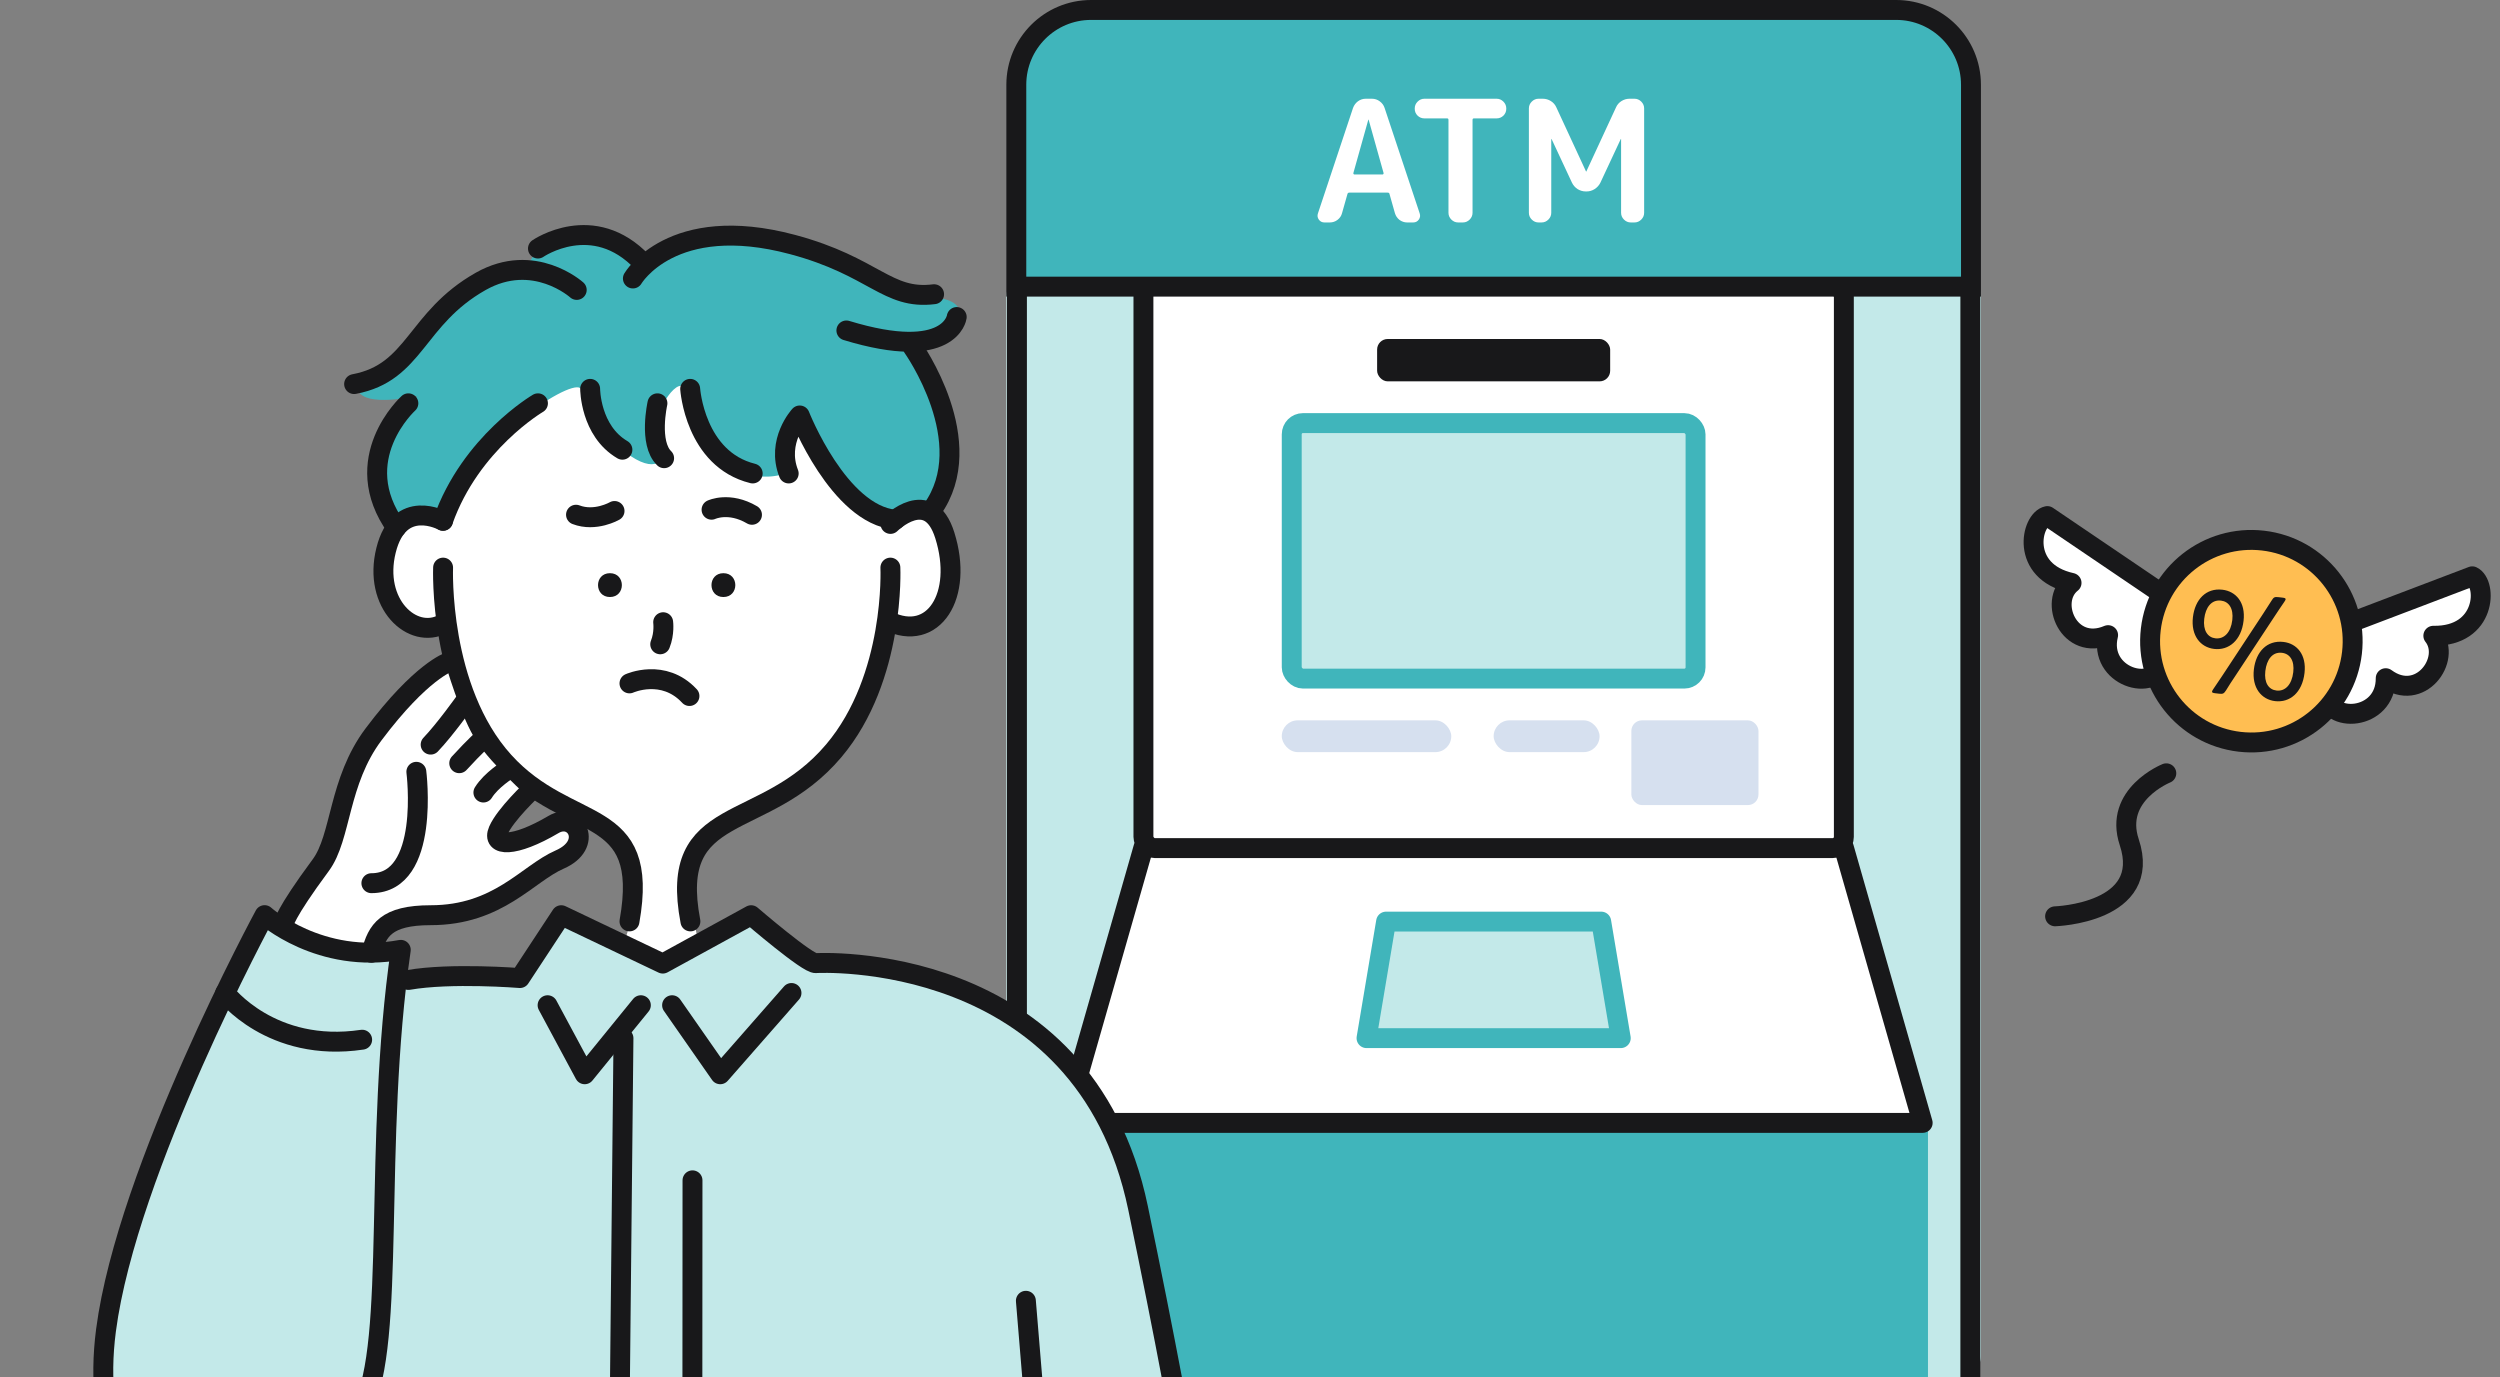
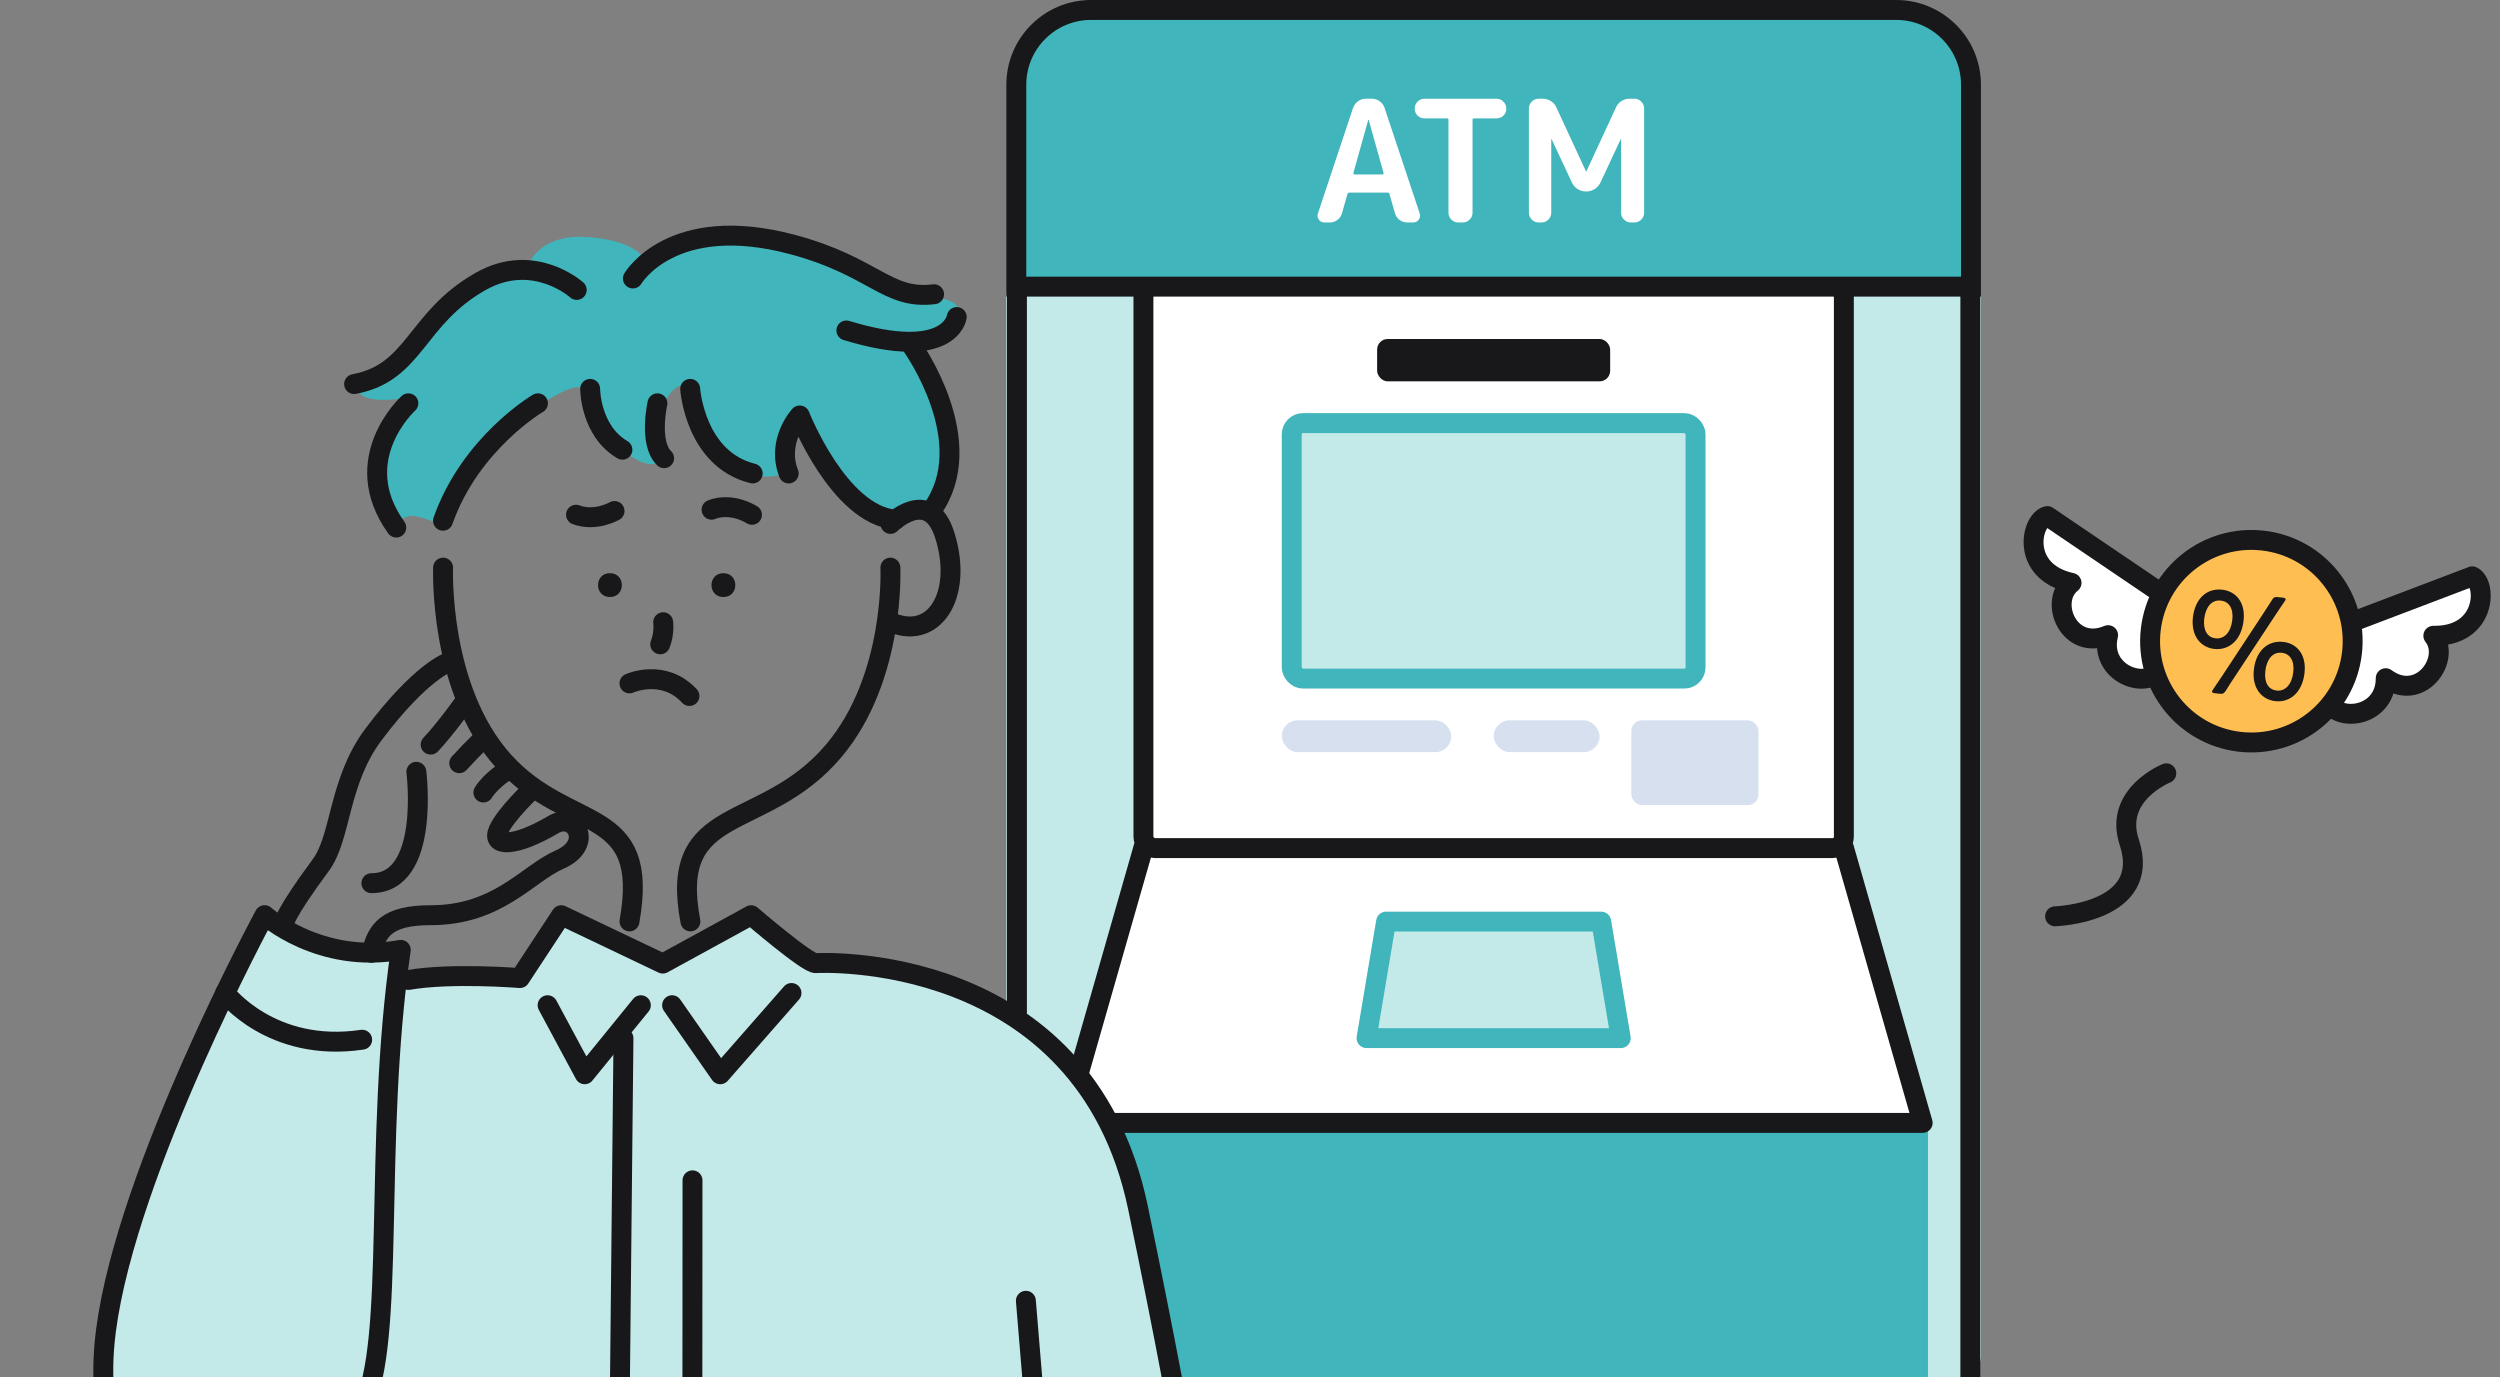
<svg xmlns="http://www.w3.org/2000/svg" width="236" height="130" viewBox="0 0 236 130" fill="none">
  <rect x="0" y="0" width="236" height="130" fill="#808080" stroke="none" />
  <rect x="95" y="26" width="92" height="104" rx="2" fill="#C3E9E9" />
  <path d="M186 130V28C186 26.895 185.105 26 184 26H98C96.895 26 96 26.895 96 28V130" stroke="#18181A" stroke-width="1.88" />
  <path d="M181 106L173.558 80H108.907L101 106H181Z" fill="white" />
  <rect x="107.94" y="26.94" width="66.12" height="53.12" rx="1.06" fill="white" stroke="#18181A" stroke-width="1.88" stroke-linejoin="round" />
  <rect x="100" y="106" width="82" height="24" fill="#40B5BB" />
  <path d="M174.058 80L181.5 106H100.5L107.942 80" stroke="#18181A" stroke-width="1.88" stroke-linecap="round" stroke-linejoin="round" />
  <path d="M129 98H153L151.154 87H130.846L129 98Z" fill="#C3E9E9" stroke="#40B5BB" stroke-width="1.88" stroke-linecap="round" stroke-linejoin="round" />
  <rect x="130" y="32" width="22" height="4" rx="1" fill="#18181A" />
  <rect x="121.94" y="39.94" width="38.12" height="24.12" rx="1.06" fill="#C3E9E9" stroke="#40B5BB" stroke-width="1.88" />
  <rect x="121" y="68" width="16" height="3" rx="1.5" fill="#D6E0EF" />
  <rect x="141" y="68" width="10" height="3" rx="1.5" fill="#D6E0EF" />
  <rect x="154" y="68" width="12" height="8" rx="1" fill="#D6E0EF" />
  <path d="M103 0.94H179C182.899 0.94 186.06 4.101 186.06 8V27.06H95.94V8C95.94 4.101 99.101 0.94 103 0.94Z" fill="#40B5BB" stroke="#18181A" stroke-width="1.88" />
  <path d="M129.168 11.304L127.76 16.328C127.749 16.36 127.755 16.392 127.776 16.424C127.797 16.456 127.824 16.472 127.856 16.472H130.512C130.544 16.472 130.571 16.456 130.592 16.424C130.613 16.392 130.619 16.36 130.608 16.328L129.2 11.304C129.2 11.293 129.195 11.288 129.184 11.288C129.173 11.288 129.168 11.293 129.168 11.304ZM125.024 21C124.8 21 124.624 20.909 124.496 20.728C124.368 20.547 124.341 20.349 124.416 20.136L127.728 10.184C127.824 9.928 127.979 9.72 128.192 9.56C128.416 9.4 128.661 9.32 128.928 9.32H129.504C129.781 9.32 130.027 9.4 130.24 9.56C130.464 9.72 130.619 9.928 130.704 10.184L134.016 20.136C134.091 20.349 134.064 20.547 133.936 20.728C133.808 20.909 133.632 21 133.408 21H132.832C132.576 21 132.336 20.92 132.112 20.76C131.899 20.589 131.755 20.376 131.68 20.12L131.168 18.312C131.157 18.227 131.099 18.184 130.992 18.184H127.376C127.28 18.184 127.221 18.227 127.2 18.312L126.688 20.12C126.624 20.376 126.48 20.589 126.256 20.76C126.043 20.92 125.803 21 125.536 21H125.024ZM134.464 11.176C134.218 11.176 134.005 11.091 133.824 10.92C133.642 10.739 133.552 10.525 133.552 10.28V10.232C133.552 9.987 133.642 9.773 133.824 9.592C134.005 9.411 134.218 9.32 134.464 9.32H141.28C141.525 9.32 141.738 9.411 141.92 9.592C142.101 9.773 142.192 9.987 142.192 10.232V10.28C142.192 10.525 142.101 10.739 141.92 10.92C141.738 11.091 141.525 11.176 141.28 11.176H139.136C139.05 11.176 139.008 11.224 139.008 11.32V20.088C139.008 20.333 138.917 20.547 138.736 20.728C138.554 20.909 138.341 21 138.096 21H137.648C137.402 21 137.189 20.909 137.008 20.728C136.826 20.547 136.736 20.333 136.736 20.088V11.32C136.736 11.224 136.693 11.176 136.608 11.176H134.464ZM145.239 21C144.993 21 144.78 20.909 144.599 20.728C144.417 20.547 144.327 20.333 144.327 20.088V10.232C144.327 9.987 144.417 9.773 144.599 9.592C144.78 9.411 144.993 9.32 145.239 9.32H145.639C145.916 9.32 146.172 9.395 146.407 9.544C146.641 9.693 146.812 9.891 146.919 10.136L149.719 16.184C149.719 16.195 149.724 16.2 149.735 16.2C149.745 16.2 149.751 16.195 149.751 16.184L152.551 10.136C152.657 9.891 152.828 9.693 153.062 9.544C153.297 9.395 153.553 9.32 153.831 9.32H154.295C154.54 9.32 154.753 9.411 154.935 9.592C155.116 9.773 155.207 9.987 155.207 10.232V20.088C155.207 20.333 155.116 20.547 154.935 20.728C154.753 20.909 154.54 21 154.295 21H153.943C153.697 21 153.484 20.909 153.303 20.728C153.121 20.547 153.031 20.333 153.031 20.088V13.128C153.031 13.117 153.025 13.112 153.015 13.112C153.004 13.112 152.999 13.117 152.999 13.128L151.079 17.24C150.961 17.485 150.78 17.688 150.535 17.848C150.3 17.997 150.049 18.072 149.783 18.072H149.687C149.42 18.072 149.164 17.997 148.919 17.848C148.684 17.688 148.508 17.485 148.391 17.24L146.471 13.128C146.471 13.117 146.465 13.112 146.455 13.112C146.444 13.112 146.439 13.117 146.439 13.128V20.088C146.439 20.333 146.348 20.547 146.167 20.728C145.985 20.909 145.772 21 145.527 21H145.239Z" fill="white" />
  <g clip-path="url(#clip0_318_5393)">
-     <path d="M63 31.75C45.6 31.15 40.25 43 39.75 49C36 49 35.625 53.125 36.75 56.875C37.65 59.875 40.375 59.375 41.625 58.75C41.625 58.25 41.775 58.075 42.375 61.375C43.125 65.5 46.5 71.125 48.75 73.375C51 75.625 56.25 77.875 58.875 79.75C60.975 81.25 59.75 86.625 58.875 89.125L63 91L66 89.125C65.75 88.375 65.25 85.975 65.25 82.375C65.25 77.875 70.875 76.375 76.125 73.375C81.375 70.375 82.875 62.875 83.625 58.75C86.25 59.125 89.625 59.875 89.625 53.125C89.625 47.725 86.625 47.875 85.125 48.625C85 43.25 80.4 32.35 63 31.75Z" fill="white" />
    <path d="M57.579 56.359C59.079 56.359 59.079 54.109 57.579 54.109C56.079 54.109 56.079 56.359 57.579 56.359Z" fill="#18181A" />
    <path d="M68.289 56.359C69.789 56.359 69.789 54.109 68.289 54.109C66.789 54.109 66.789 56.359 68.289 56.359Z" fill="#18181A" />
    <path d="M62.603 58.737C62.603 58.737 62.745 59.779 62.325 60.822" stroke="#18181A" stroke-width="1.88" stroke-linecap="round" stroke-linejoin="round" />
    <path d="M59.422 64.512C59.422 64.512 62.625 63.057 65.085 65.704" stroke="#18181A" stroke-width="1.88" stroke-linecap="round" stroke-linejoin="round" />
    <path d="M58.013 48.237C58.013 48.237 56.197 49.287 54.375 48.589" stroke="#18181A" stroke-width="1.88" stroke-linecap="round" stroke-linejoin="round" />
    <path d="M67.17 48.117C67.17 48.117 68.827 47.329 70.987 48.597" stroke="#18181A" stroke-width="1.88" stroke-linecap="round" stroke-linejoin="round" />
    <path d="M55.5 22.375C51.3 22.075 50 24.375 49.5 25.75C47.25 25 42.75 26.959 40.875 29.875C37.5 35.125 35.25 35.5 33.75 36.25C33.45 38.35 37.625 37.75 39.375 37.375C39.125 37.625 38.4 38.425 37.5 39.625C34.125 44.125 36 46.375 37.5 49.375C39 47.875 40.125 49.375 42 49.375C44.25 41.875 53.625 35.875 54.75 36.625C55.875 37.375 55.5 39.625 58.5 42.25C61.5 44.875 63 43.75 62.25 42.25C61.125 38.875 64.125 35.575 64.5 36.625C66.375 41.875 67.875 43.375 70.125 44.5C71.925 45.4 73.875 44.875 74.625 44.5C74.375 44.125 73.875 43.15 73.875 42.25C73.875 41.125 75 37 76.125 40.375C77.25 43.75 81.75 48.625 84.375 49.375C86.25 47.875 86.625 47.875 87.75 48.625C88.875 47.875 90.375 41.5 89.25 38.875C88.35 36.775 86.625 33.5 85.875 32.125C87 32 89.902 31.807 90.375 30.625C91.125 28.75 90 28 86.625 28C82.71 28 79.875 23.875 72.375 22.375C66.375 21.175 62.375 23.625 61.125 25C61 24.25 59.7 22.675 55.5 22.375Z" fill="#40B5BB" />
    <path d="M41.828 53.583C41.828 53.583 41.378 65.065 47.573 71.897C53.768 78.73 61.403 75.85 59.423 86.98" stroke="#18181A" stroke-width="1.88" stroke-linecap="round" stroke-linejoin="round" />
    <path d="M84.052 53.583C84.052 53.583 84.54 63.97 78.705 70.877C72.06 78.745 63.022 75.67 65.175 86.98" stroke="#18181A" stroke-width="1.88" stroke-linecap="round" stroke-linejoin="round" />
-     <path d="M41.82 49.165C41.82 49.165 37.695 46.9 36.443 51.947C35.183 56.995 38.94 60.445 41.82 58.9" stroke="#18181A" stroke-width="1.88" stroke-linecap="round" stroke-linejoin="round" />
    <path d="M84.06 49.458C84.06 49.458 87.713 45.82 89.19 50.538C90.983 56.23 88.11 60.708 83.835 58.615" stroke="#18181A" stroke-width="1.88" stroke-linecap="round" stroke-linejoin="round" />
    <path d="M55.71 36.708C55.71 36.708 55.71 40.667 58.755 42.453" stroke="#18181A" stroke-width="1.88" stroke-linecap="round" stroke-linejoin="round" />
    <path d="M65.153 36.708C65.153 36.708 65.595 43.345 71.055 44.695" stroke="#18181A" stroke-width="1.88" stroke-linecap="round" stroke-linejoin="round" />
    <path d="M62.062 38.072C62.062 38.072 61.215 41.822 62.693 43.255" stroke="#18181A" stroke-width="1.88" stroke-linecap="round" stroke-linejoin="round" />
    <path d="M84.518 49.06C79.17 48.572 75.495 39.22 75.495 39.22C75.495 39.22 73.253 41.642 74.453 44.695" stroke="#18181A" stroke-width="1.88" stroke-linecap="round" stroke-linejoin="round" />
    <path d="M50.783 38.072C50.783 38.072 44.423 41.792 41.82 49.157" stroke="#18181A" stroke-width="1.88" stroke-linecap="round" stroke-linejoin="round" />
    <path d="M54.443 27.369C54.443 27.369 50.407 23.724 45.383 26.559C39.188 30.062 39.218 35.177 33.428 36.257" stroke="#18181A" stroke-width="1.88" stroke-linecap="round" stroke-linejoin="round" />
    <path d="M38.55 38.072C38.55 38.072 32.76 43.322 37.41 49.802" stroke="#18181A" stroke-width="1.88" stroke-linecap="round" stroke-linejoin="round" />
-     <path d="M50.782 23.462C50.782 23.462 56.002 19.862 60.638 24.76" stroke="#18181A" stroke-width="1.88" stroke-linecap="round" stroke-linejoin="round" />
    <path d="M59.745 26.29C59.745 26.29 63.39 20.027 74.805 23.08C82.553 25.15 83.723 28.33 88.178 27.775" stroke="#18181A" stroke-width="1.88" stroke-linecap="round" stroke-linejoin="round" />
    <path d="M90.315 29.927C90.315 29.927 89.738 34.195 79.898 31.195" stroke="#18181A" stroke-width="1.88" stroke-linecap="round" stroke-linejoin="round" />
    <path d="M86.168 32.785C86.168 32.785 92.558 41.755 87.983 48.115" stroke="#18181A" stroke-width="1.88" stroke-linecap="round" stroke-linejoin="round" />
-     <path d="M30.933 80.125C30.333 81.925 27.683 85.625 26.433 87.25C28.833 89.95 33.433 90.125 35.433 89.875C35.308 89.5 35.358 88.45 36.558 87.25C38.058 85.75 41.433 86.875 44.058 86.125C46.683 85.375 53.808 80.875 54.558 79.75C55.308 78.625 54.558 76.75 51.183 78.25C47.808 79.75 47.058 79.375 47.058 78.25C47.058 77.35 47.625 77.875 49.875 75.25C49.875 75.25 46.5 72.25 45 70C43.5 67.75 42 62.5 42 62.5C41.25 62.875 40.5 63.625 38.808 65.125C33.811 69.554 31.683 77.875 30.933 80.125Z" fill="white" />
    <path d="M77.058 91L71.058 86.5L62.433 91L53.058 86.5C52.308 87.375 50.433 89.8 48.933 92.5C45.633 91.6 40.058 92.125 37.683 92.5V89.875C32.433 90.625 26.808 88 24.933 86.5C20.433 94 10.308 118.375 9.933 127.375C9.558 136.375 12.183 139.75 15.183 142.75C17.583 145.15 25.683 146.25 29.433 146.5L23.433 206.125H103.683L102.933 192.625C106.683 182.125 114.333 160.6 114.933 158.5C115.683 155.875 109.683 121.375 106.683 111.25C103.683 101.125 100.683 99.625 94.308 95.5C89.208 92.2 80.683 91.125 77.058 91Z" fill="#C3E9E9" />
    <path d="M58.855 98.005L57.752 205.997" stroke="#18181A" stroke-width="1.88" stroke-linecap="round" stroke-linejoin="round" />
    <path d="M65.372 111.423L65.32 205.465" stroke="#18181A" stroke-width="1.88" stroke-linecap="round" stroke-linejoin="round" />
    <path d="M114.535 153.888C114.25 150.941 112.547 138.648 107.432 114.033C102.317 89.418 77.02 90.918 77.02 90.918C76.308 91.046 70.907 86.395 70.907 86.395L62.568 90.963L52.983 86.395L49.083 92.328C49.083 92.328 42.572 91.803 38.553 92.508" stroke="#18181A" stroke-width="1.88" stroke-linecap="round" stroke-linejoin="round" />
    <path d="M63.445 94.893L67.99 101.41L74.717 93.738" stroke="#18181A" stroke-width="1.88" stroke-linecap="round" stroke-linejoin="round" />
    <path d="M60.497 94.893L55.195 101.41L51.692 94.893" stroke="#18181A" stroke-width="1.88" stroke-linecap="round" stroke-linejoin="round" />
    <path d="M42.375 62.5C42.375 62.5 39.76 63.34 35.268 69.318C31.915 73.78 32.238 79.03 30.28 81.67C26.778 86.403 26.778 87.228 26.778 87.228" stroke="#18181A" stroke-width="1.88" stroke-linecap="round" stroke-linejoin="round" />
    <path d="M43.875 66.25C43.875 66.25 42.01 68.875 40.653 70.293" stroke="#18181A" stroke-width="1.88" stroke-linecap="round" stroke-linejoin="round" />
    <path d="M45.75 69.625C45.75 69.625 44.86 70.397 43.352 72.047" stroke="#18181A" stroke-width="1.88" stroke-linecap="round" stroke-linejoin="round" />
    <path d="M39.303 72.858C39.303 72.858 40.653 83.373 35.058 83.373" stroke="#18181A" stroke-width="1.88" stroke-linecap="round" stroke-linejoin="round" />
    <path d="M48 72.625C48 72.625 46.375 73.615 45.632 74.815" stroke="#18181A" stroke-width="1.88" stroke-linecap="round" stroke-linejoin="round" />
    <path d="M50.25 74.5C50.25 74.5 47.702 76.885 47.042 78.4C46.382 79.915 48.52 80.035 52.255 77.83C54.34 76.6 56.095 79.728 52.825 81.145C49.795 82.465 47.05 86.395 40.66 86.395C36.437 86.395 35.597 87.843 35.065 89.935" stroke="#18181A" stroke-width="1.88" stroke-linecap="round" stroke-linejoin="round" />
    <path d="M34.188 132.963C37.428 126.708 35.193 107.95 37.833 89.665C30.183 91.083 24.978 86.388 24.978 86.388C24.978 86.388 11.995 110.358 10.008 125.568C7.45 145.18 24.618 150.475 31.42 138.828" stroke="#18181A" stroke-width="1.88" stroke-linecap="round" stroke-linejoin="round" />
    <path d="M21.257 93.738C21.257 93.738 25.592 99.43 34.187 98.148" stroke="#18181A" stroke-width="1.88" stroke-linecap="round" stroke-linejoin="round" />
    <path d="M96.843 122.793L103.735 205.998L61.27 206.065" stroke="#18181A" stroke-width="1.88" stroke-linecap="round" stroke-linejoin="round" />
  </g>
  <path d="M193.27 48.717L204.932 56.622L204.237 62.582C203.392 65.504 198.045 63.873 199.005 59.958C195.297 61.539 193.336 56.779 195.554 55.025C190.646 53.948 191.722 49.04 193.27 48.717Z" fill="white" stroke="#18181A" stroke-width="1.88" stroke-linejoin="round" />
  <path d="M233.381 54.404L220.212 59.412L219.516 65.371C219.665 68.409 225.244 68.053 225.211 64.022C228.456 66.415 231.46 62.234 229.706 60.016C234.73 60.099 234.813 55.075 233.381 54.404Z" fill="white" stroke="#18181A" stroke-width="1.88" stroke-linejoin="round" />
  <circle cx="212.53" cy="60.529" r="9.56" transform="rotate(6.655 212.53 60.529)" fill="#FFBE52" stroke="#18181A" stroke-width="1.88" />
  <path d="M209.795 55.669C211.075 55.819 211.995 56.87 211.792 58.608C211.576 60.458 210.393 61.419 209.016 61.259C207.723 61.108 206.809 60 207.012 58.262C207.207 56.593 208.252 55.489 209.795 55.669ZM209.482 65.485L209.12 65.443C208.897 65.417 208.803 65.378 208.815 65.28C208.821 65.225 208.873 65.146 208.941 65.041C209.216 64.623 209.52 64.193 209.794 63.774L213.648 57.923C213.89 57.542 214.166 57.109 214.44 56.691C214.632 56.375 214.722 56.329 215.097 56.373L215.459 56.415C215.681 56.441 215.776 56.48 215.764 56.577C215.758 56.633 215.706 56.711 215.638 56.816C215.334 57.246 215.041 57.705 214.785 58.084L210.948 63.908C210.675 64.314 210.384 64.759 210.139 65.167C209.933 65.481 209.843 65.527 209.482 65.485ZM209.661 56.697C208.757 56.591 208.204 57.344 208.079 58.415C207.95 59.527 208.41 60.173 209.133 60.258C209.94 60.352 210.591 59.723 210.73 58.527C210.859 57.428 210.398 56.783 209.661 56.697ZM215.563 60.599C216.828 60.747 217.748 61.798 217.546 63.536C217.33 65.386 216.16 66.349 214.77 66.187C213.477 66.036 212.563 64.928 212.766 63.19C212.96 61.522 214.005 60.417 215.563 60.599ZM215.415 61.625C214.511 61.519 213.972 62.274 213.847 63.345C213.717 64.457 214.164 65.101 214.901 65.187C215.707 65.281 216.344 64.651 216.484 63.455C216.612 62.356 216.166 61.712 215.415 61.625Z" fill="#18181A" />
  <path d="M204.5 73C204.5 73 199.5 75 201 79.5C203.236 86.208 194 86.5 194 86.5" stroke="#18181A" stroke-width="1.88" stroke-linecap="round" stroke-linejoin="round" />
  <defs>
    <clipPath id="clip0_318_5393">
      <rect width="120" height="117" fill="white" transform="translate(0 13)" />
    </clipPath>
  </defs>
</svg>